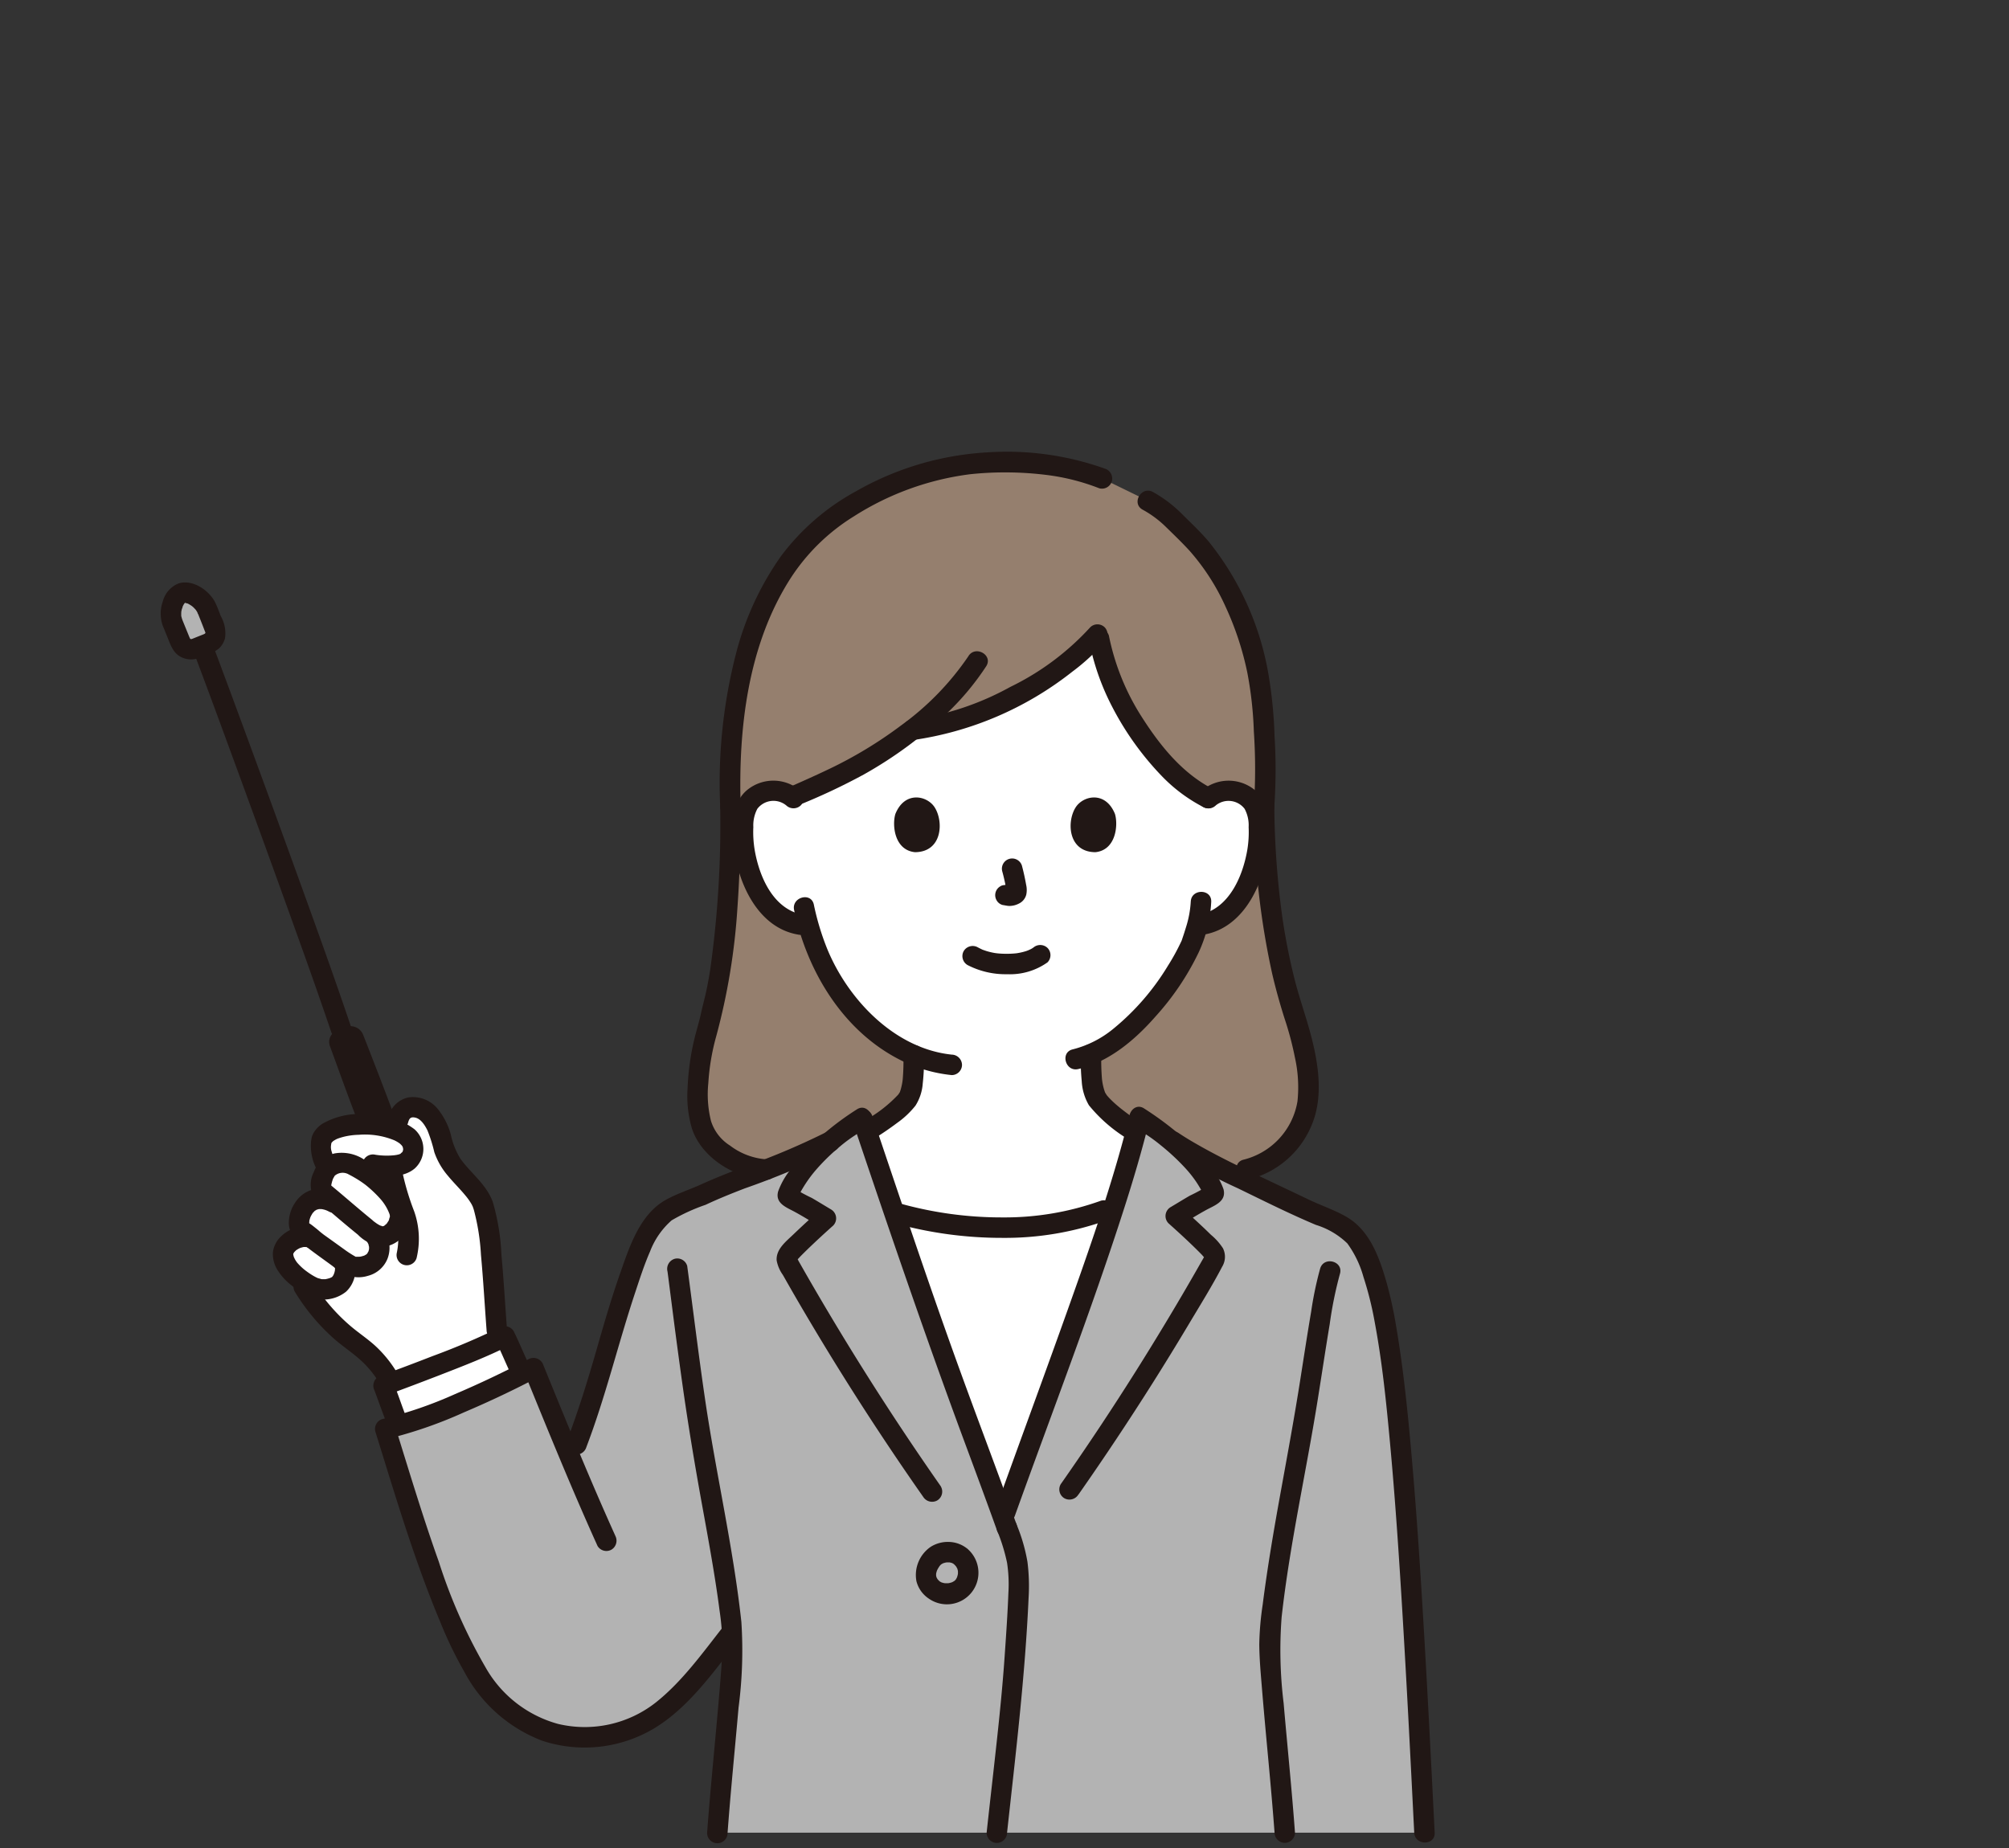
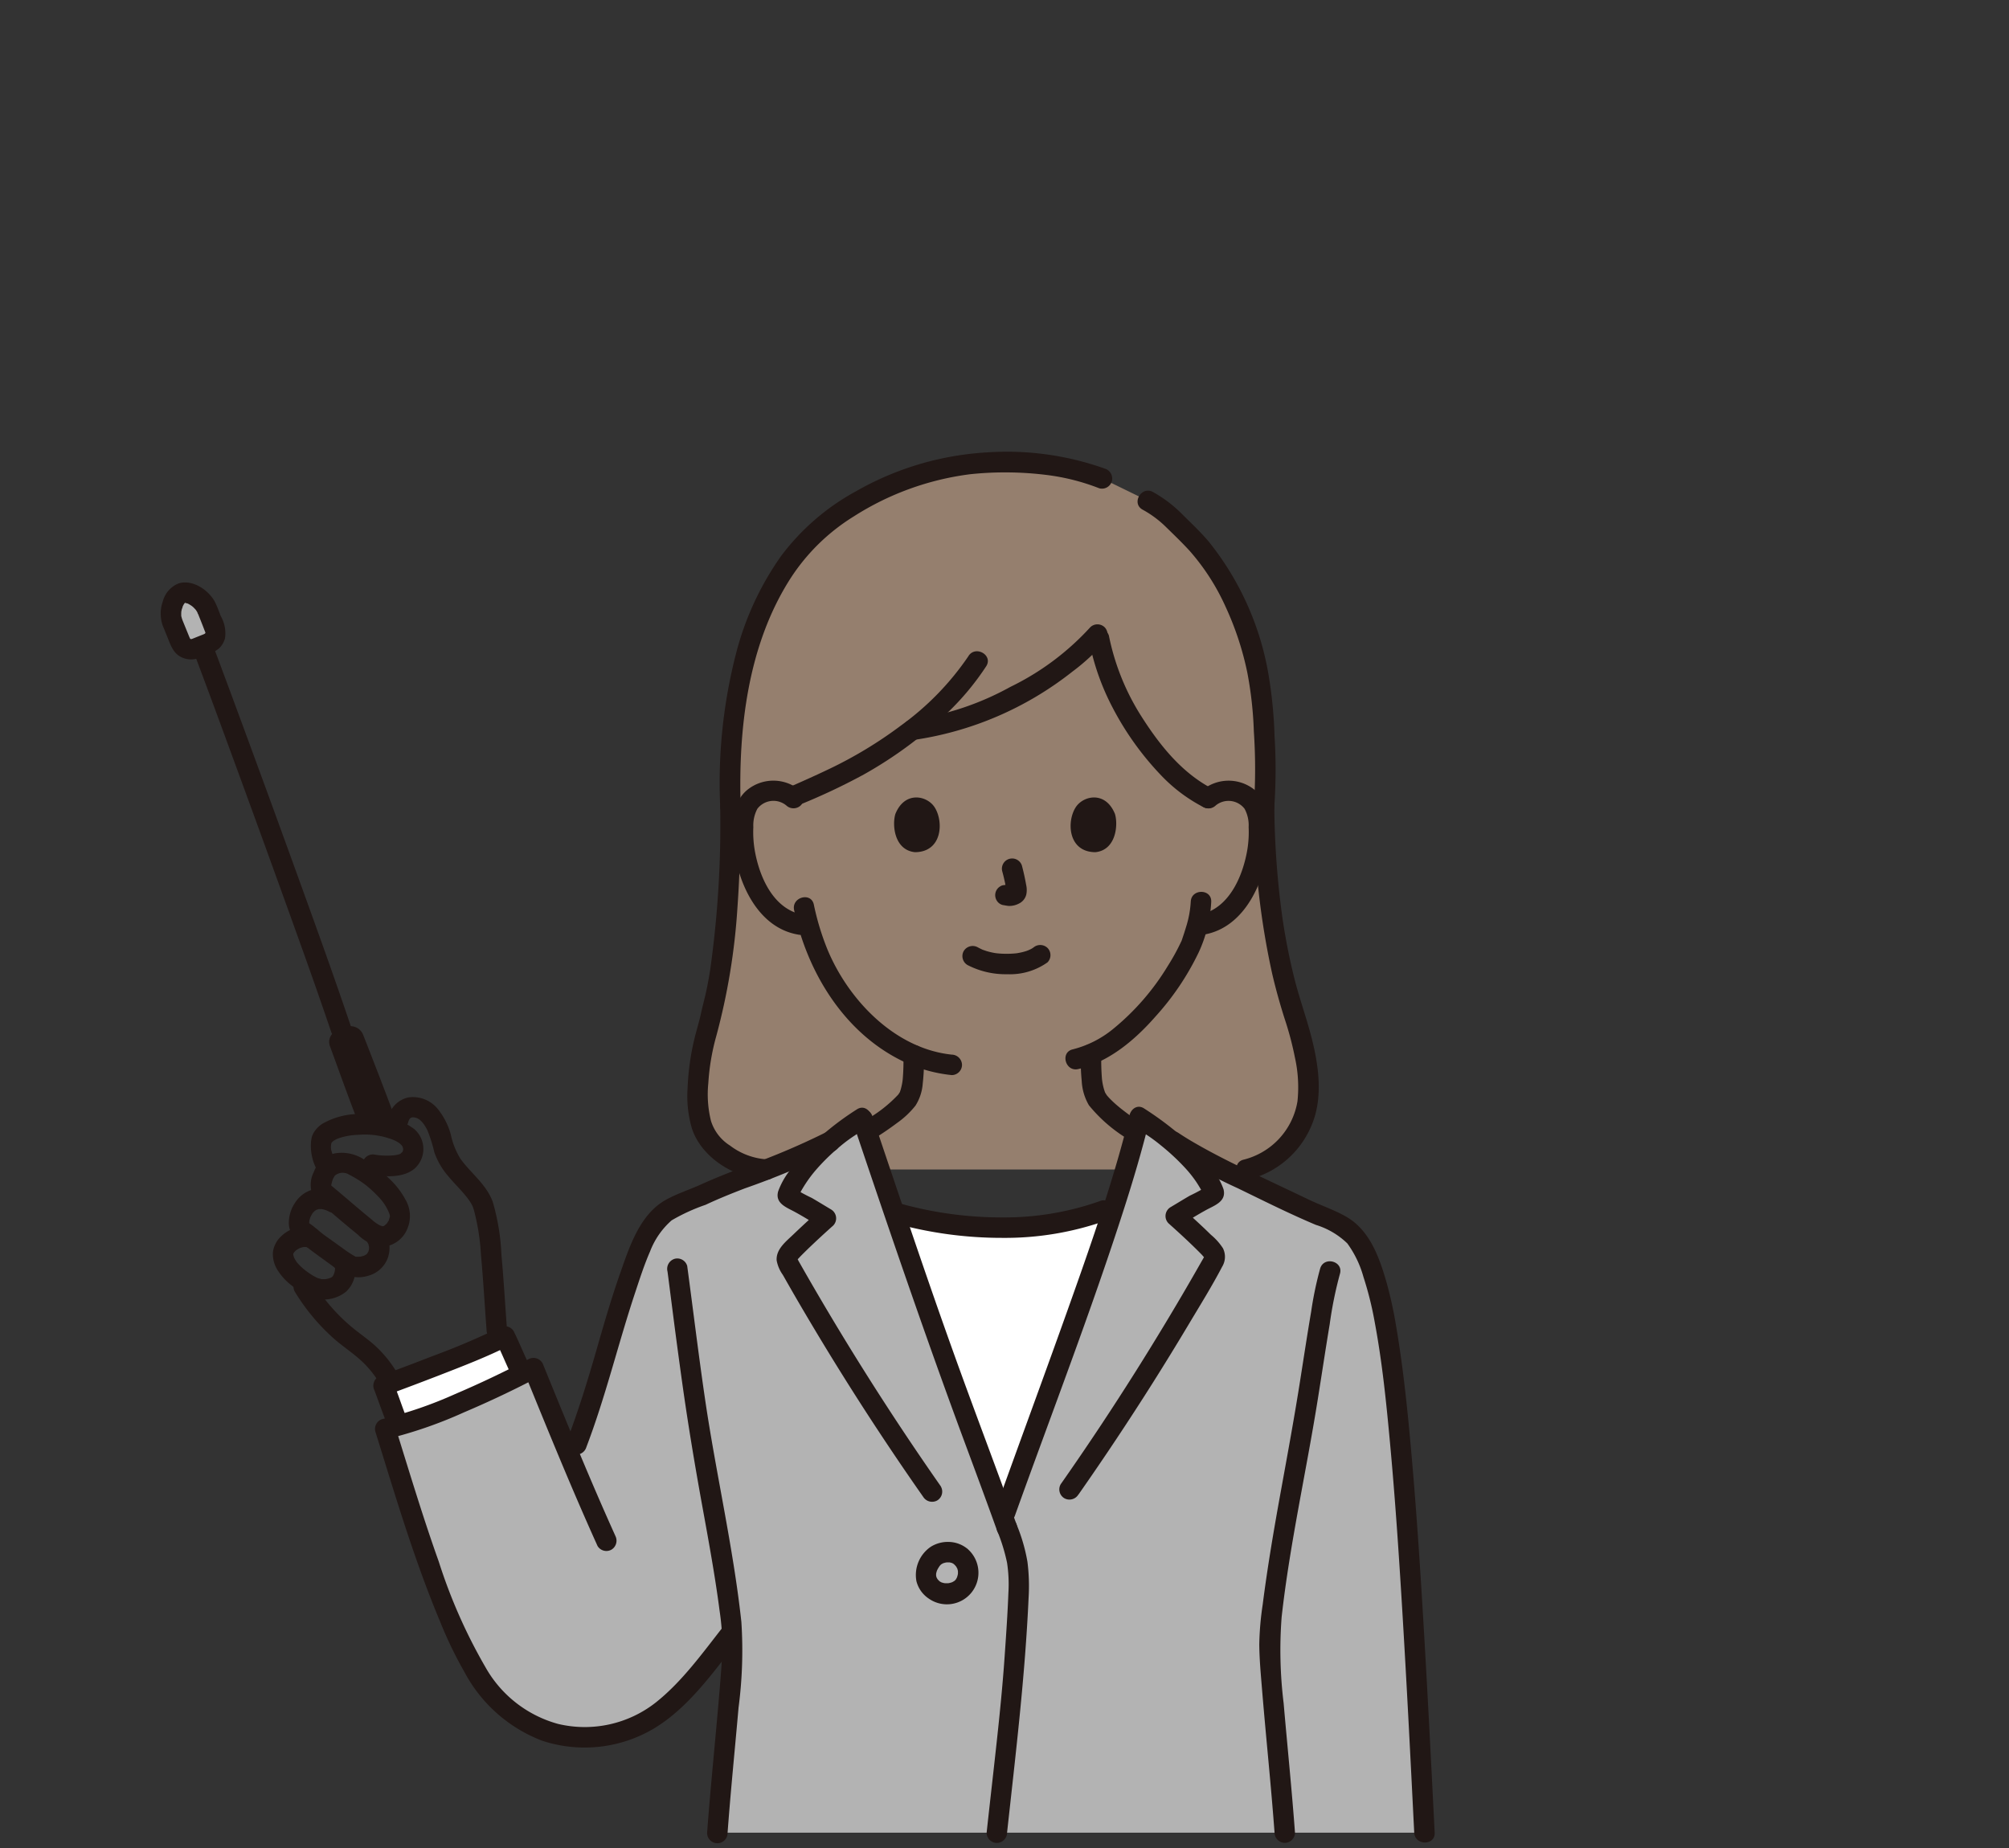
<svg xmlns="http://www.w3.org/2000/svg" width="200" height="184">
  <rect width="100%" height="100%" fill="#333333" stroke="none" />
  <defs>
    <clipPath id="a">
      <path transform="translate(-7599 2986.49)" fill="#888" d="M0 0h200v184H0z" />
    </clipPath>
  </defs>
  <g transform="translate(7599 -2986.49)" clip-path="url(#a)">
    <path d="M-7566.158 3090.644a1.189 1.189 0 01.655-1.508c.3-.127.6-.255.913-.379a1.345 1.345 0 011.74.762c.993 2.517 2.469 6.352 3.006 7.826l.733 1.86a6.09 6.09 0 00-1.746-.571 11.354 11.354 0 00-2.38-.18l-.295-.71c-.758-1.928-1.88-5.072-2.626-7.1z" fill="#211715" />
    <path d="M-7579.809 3051.179c1.571 4.137 3.086 8.294 4.609 12.448q3.233 8.821 6.4 17.666a507.86 507.86 0 012.772 7.946c.417 1.236 2.386.706 1.965-.542-1.763-5.227-3.645-10.414-5.521-15.6q-3.041-8.4-6.143-16.79c-.7-1.891-1.4-3.783-2.113-5.669a1.047 1.047 0 00-1.253-.711 1.026 1.026 0 00-.711 1.253z" fill="#211715" />
    <path d="M-7581.811 3048.513l.776 1.908a1.146 1.146 0 001.486.637l1.292-.517a1.146 1.146 0 00.637-1.486 301.291 301.291 0 00-.759-1.907c-.4-.989-1.711-1.871-2.563-1.59-.735.242-1.336 1.809-.869 2.955z" fill="#b3b3b3" />
    <path d="M-7582.798 3048.785l.448 1.1c.318.781.566 1.62 1.377 2.024a2.228 2.228 0 001.406.2 5.56 5.56 0 001.08-.393 4 4 0 001.263-.64 2.156 2.156 0 00.626-1.041 3.453 3.453 0 00-.421-2.2c-.176-.442-.335-.9-.543-1.331-.6-1.231-2.25-2.36-3.655-1.927a2.656 2.656 0 00-1.57 1.777 3.636 3.636 0 00-.011 2.431 1.043 1.043 0 001.253.711 1.029 1.029 0 00.711-1.253 3.624 3.624 0 01-.109-.367c-.051-.188-.008.016 0 .04a.722.722 0 01-.014-.194 3.02 3.02 0 01.009-.351c.016-.251-.039.155 0 0 .019-.074.03-.15.049-.224.012-.046.119-.275.1-.319.031.079-.088.17 0 .014.028-.05.052-.1.081-.151s.048-.074.07-.112c.1-.181-.124.109-.027.031a.939.939 0 00.1-.108c.119-.136-.191.123-.035.023a1.64 1.64 0 01.09-.05c.01.056-.274.085-.066.042.134-.028-.27 0-.058.008a1.157 1.157 0 00.127 0c.191 0-.074.007-.076-.012l.2.049a.57.57 0 01.134.045q-.18-.08-.076-.032c.034.015.067.031.1.048.114.059.218.127.326.2.042.027.14.12-.02-.02l.119.1c.1.085.184.182.274.276.124.131.006 0-.015-.027.042.061.087.123.127.187s.07.127.106.193c.047.085.014.144-.028-.072a1.072 1.072 0 00.072.178l.176.438c.185.464.368.928.543 1.395.062.164-.039-.07 0-.056 0 0 0 .273.008.077s.008.067-.026.071c-.015 0 .133-.226.02-.051-.03.046-.145.146-.039.071.151-.106-.082.053-.067.051s.212-.122.028-.035c-.231.109.23-.085-.089.042-.3.118-.6.239-.9.359-.089.036-.177.076-.269.105a1.033 1.033 0 00-.143.037c.046-.05.2-.019.056-.017-.216 0 .18.065-.009 0-.221-.075.177.132-.017 0l-.061-.035q-.137-.093.037.031c-.013 0-.1-.11-.1-.1q.115.154.053.059a.824.824 0 01-.053-.1c.1.17-.006-.017-.027-.069l-.111-.273-.18-.441-.387-.951a1.045 1.045 0 00-1.253-.712 1.028 1.028 0 00-.714 1.251z" fill="#211715" />
-     <path d="M-7549.54 3118.933c-.443-5.858-.655-11.556-1.7-13.17a26.838 26.838 0 00-2.377-2.842 5.556 5.556 0 01-1.289-2.451c-.345-1.576-1.182-3.644-2.855-3.742a1.519 1.519 0 00-1.6 1.28l-.281.955a6.915 6.915 0 00-1.213-.331c-2.9-.532-6.073.11-6.177 1.613a4 4 0 00.648 2.585 2.95 2.95 0 00-.651 1.957.524.524 0 00.155.357l.252.759a1.934 1.934 0 00-1.9.584c-.594.652-1.05 2.06-.331 2.573.316.226.594.454.866.674l-.042-.006c-1.206-.419-2.882.646-2.782 1.748a3.489 3.489 0 001.439 2.184l.1.079.495.82a19.267 19.267 0 004.6 5.206c.52.408 1.061.79 1.565 1.22a10.706 10.706 0 012.126 2.468l.408.712c2.1-.776 7.645-2.853 10.657-4.282-.066-.538-.113-.95-.113-.95z" fill="#fff" />
    <path d="M-7565.717 3112.629l.052.076c.049.073.1.069.017.02l-.028-.062.018.063.008.033c.011.055.011.042 0-.034-.034-.009 0-.106 0 .039v.109a.817.817 0 00-.006.111c.011.116.048-.194 0-.009-.019.075-.032.15-.053.224-.01.034-.109.293-.051.164s-.062.112-.079.14a.558.558 0 00-.056.088c-.031.1.111-.109.039-.048a.494.494 0 00-.085.09c-.062.09.082-.07.076-.056-.023.057-.2.114-.242.144-.09.06.033-.01.051-.017-.04.016-.081.03-.122.042a2.775 2.775 0 01-.34.091 2.396 2.396 0 01-.132.024c.045-.007.2-.012 0-.007-.089 0-.177.007-.265 0-.058 0-.115-.008-.174-.012.019 0 .167.039.061 0s-.233-.062-.348-.1-.02-.006 0 0a5.034 5.034 0 01-.464-.242 7.336 7.336 0 01-.615-.41l-.17-.127c.019.014.088.069 0 0s-.177-.142-.262-.217a6.188 6.188 0 01-.486-.487s-.108-.127-.045-.05-.036-.049-.039-.053a3.43 3.43 0 01-.182-.285c-.028-.05-.141-.314-.079-.141-.042-.117-.066-.235-.1-.354.038.131.013.052.008-.039-.009-.153-.071.2.011-.016 0-.006.028-.095.031-.094.024.006-.107.181-.033.09a.9.9 0 00.069-.119c.017-.029.115-.14.023-.04s0 .009.012-.008l.13-.131c.026-.027.056-.049.085-.074-.093.085-.1.064.007 0 .077-.049.153-.1.233-.14.046-.025.095-.045.14-.07-.069.037-.139.049-.025.014a3.021 3.021 0 01.3-.085c.038-.008.077-.013.115-.022.124-.033-.234 0 0 .007.087 0 .179.008.266.006.127 0-.152-.069-.048 0a.952.952 0 00.181.05 1.027 1.027 0 001.253-.711 1.041 1.041 0 00-.711-1.255 3.39 3.39 0 00-3.262.868 2.582 2.582 0 00-.8 1.6 3 3 0 00.511 1.814 5.612 5.612 0 001.3 1.413 7.984 7.984 0 001.669 1.088 3.592 3.592 0 003.8-.42 2.93 2.93 0 00.586-3.512 1.043 1.043 0 00-1.394-.365 1.031 1.031 0 00-.365 1.394z" fill="#211715" />
    <path d="M-7565.234 3105.35a3.745 3.745 0 00-2.6-.429 3.06 3.06 0 00-1.786 1.316 3.566 3.566 0 00-.624 2.111 2.091 2.091 0 00.334 1.061 4.634 4.634 0 001.014.9c.976.789 2.007 1.5 3.014 2.244a7.933 7.933 0 001.325.851 3.131 3.131 0 002.191.115 2.858 2.858 0 001.947-1.714 3.019 3.019 0 00-.388-2.858 1.047 1.047 0 00-1.4-.368 1.027 1.027 0 00-.365 1.394 2.109 2.109 0 01.272.453c-.039-.1.06.332.037.145.008.065 0 .335.008.275.014-.117-.02.079-.027.105a1.608 1.608 0 01-.072.225c.073-.174-.051.059-.08.112-.073.134.1-.129.009-.006-.017.021-.147.152-.059.073s-.058.04-.085.055c-.042.024-.085.047-.124.071-.166.1-.072.032-.026.015a3.309 3.309 0 01-.239.075 3.48 3.48 0 01-.2.045c-.166.035.141-.007-.025 0-.113.008-.223 0-.336.007-.191.006-.049-.007 0 .007a.373.373 0 01-.085-.021c-.212-.13.165.1-.042-.019a10.936 10.936 0 01-1.035-.667q-1.006-.727-2.014-1.446c-.474-.34-1.056-.9-1.533-1.2-.11-.068.073.1-.012-.02.093.134.054.1.022.025-.065-.153 0-.031 0 .028 0-.072.032-.376-.006-.17a2.864 2.864 0 01.092-.362c.02-.06.04-.121.065-.179-.07.168.018-.026.036-.057a3.938 3.938 0 01.212-.348c-.124.17.11-.1.155-.142.107-.1-.127.078 0 0l.188-.112c.045-.026.17-.053 0 0 .057-.017.117-.032.174-.051.17-.057.063-.014.007-.009a2.155 2.155 0 01.246-.006c.023 0 .23.022.124.006s.166.042.19.048a2.083 2.083 0 01.461.184 1.043 1.043 0 001.394-.365 1.029 1.029 0 00-.365-1.4z" fill="#211715" />
    <path d="M-7561.926 3107.973c-1.132-.917-2.23-1.872-3.343-2.812q-.313-.265-.631-.525a1.874 1.874 0 00-.187-.152c-.085-.052-.119-.163.017.069.114.2.055.166.036.081.059.261.007.069.007-.018 0-.056.005-.111.008-.167-.011.212 0 .016.011-.042.035-.141.067-.281.114-.419.021-.061.042-.123.067-.182-.069.16 0 .012.014-.014.038-.063.073-.127.11-.193s.028-.049-.042.04a1.1 1.1 0 01.087-.1 1.2 1.2 0 011.268-.17c-.046-.017-.173-.09.082.042l.241.127q.26.14.514.293a10.069 10.069 0 01.972.657 12.054 12.054 0 011.447 1.372 4.811 4.811 0 01.914 1.522c.019.051.042.25.027.061a1.375 1.375 0 01-.006.3c.032-.228-.127.342-.057.174a1.791 1.791 0 01-.1.185s-.174.255-.079.136a1.817 1.817 0 01-.139.152c-.016.016-.24.182-.105.1a1.21 1.21 0 01-.17.1c.158-.067-.17.022-.008-.005-.165.027-.121-.01-.054 0 .007 0-.308-.1-.178-.046a2.9 2.9 0 01-.533-.319 3.9 3.9 0 01-.311-.242 1.049 1.049 0 00-1.441 0 1.026 1.026 0 000 1.441 3.917 3.917 0 002.625 1.194 2.869 2.869 0 002.292-1.759 3.233 3.233 0 00-.192-2.946 8.079 8.079 0 00-1.715-2.167 12.326 12.326 0 00-2.33-1.759 4.066 4.066 0 00-2.985-.652 2.911 2.911 0 00-2.08 1.85 2.815 2.815 0 00-.075 2.408 4.2 4.2 0 00.971.9c.334.28.664.563.994.846.825.707 1.655 1.407 2.5 2.091a1.049 1.049 0 001.441 0 1.026 1.026 0 00.002-1.452zM-7558.38 3098.279c.111-.362.2-.629.728-.509.549.123.941.738 1.206 1.27a14.794 14.794 0 01.683 2.167 7.194 7.194 0 001.36 2.359c.552.674 1.182 1.281 1.735 1.956a6.031 6.031 0 01.62.879c.031.055.154.325.067.116.059.142.108.29.154.437a21.974 21.974 0 01.708 4.485c.23 2.5.371 5 .559 7.5a1.044 1.044 0 001.019 1.019 1.027 1.027 0 001.019-1.019c-.188-2.5-.329-5-.559-7.5a21.955 21.955 0 00-.856-5.255c-.62-1.753-2.165-2.85-3.221-4.312a7.573 7.573 0 01-.969-2.443 6.982 6.982 0 00-1.3-2.532 3.181 3.181 0 00-2.914-1.141 2.609 2.609 0 00-2 1.985c-.385 1.256 1.58 1.794 1.964.542z" fill="#211715" />
-     <path d="M-7561.057 3102.81a22.709 22.709 0 001.176 4.359 6.846 6.846 0 01.384 4.06 1.02 1.02 0 001.964.542 8.217 8.217 0 00-.239-4.682 25.712 25.712 0 01-1.248-4.279 1.051 1.051 0 00-1.019-1.019 1.025 1.025 0 00-1.019 1.019z" fill="#211715" />
    <path d="M-7562.171 3103.431c1.4.222 3.278.4 4.451-.594a2.619 2.619 0 00-.03-3.92 7.566 7.566 0 00-4.81-1.481 7.422 7.422 0 00-4.369.956 2.844 2.844 0 00-.8.809 2.078 2.078 0 00-.234.516c-.024.082-.1.64-.068.368a5.051 5.051 0 00.59 2.895 1.026 1.026 0 001.394.365 1.042 1.042 0 00.365-1.394 5.154 5.154 0 01-.3-.8 1.358 1.358 0 01-.068-.581c0-.036.069-.416.029-.268-.051.192.092-.2.013-.03s.13-.17.028-.038.217-.194.115-.111c-.071.058.124-.079.163-.1.085-.051.174-.1.264-.14s.021-.011 0 0c.068-.028.139-.053.208-.076.127-.042.26-.082.391-.117a6.939 6.939 0 011.56-.212 7.7 7.7 0 013.554.556c.107.052.212.11.313.17.031.019.247.167.147.09a2.53 2.53 0 01.248.233c.081.085 0-.016-.016-.032.034.045.064.094.093.142.077.131 0-.082.042.1s.01-.042.027.142c.015.163 0 .107.013.037a.966.966 0 01-.036.15c-.032.109 0 .022.012 0a.934.934 0 01-.1.181c.079-.107-.183.137-.109.088a.607.607 0 01-.227.1c-.058.017-.118.029-.178.042s-.333.048-.137.026a7.385 7.385 0 01-1.992-.038 1.051 1.051 0 00-1.253.711 1.026 1.026 0 00.711 1.253zM-7569.668 3115.07a20.426 20.426 0 003.886 4.683c.781.691 1.647 1.273 2.44 1.949a10.035 10.035 0 011.967 2.261c.7 1.1 2.465.085 1.759-1.028a11.984 11.984 0 00-2.051-2.468c-.774-.7-1.652-1.276-2.445-1.955a18.615 18.615 0 01-3.8-4.47 1.019 1.019 0 00-1.756 1.028z" fill="#211715" />
    <path d="M-7474.914 3102.93a8.166 8.166 0 006.155-7.641 22.681 22.681 0 00-1.248-7.254c-1.023-3.188-3.011-9.663-3.151-21.243a72.5 72.5 0 00-.14-9.775c-.447-6.272-3.251-13.276-7.286-17.168-1.745-1.683-2.25-2.469-4.15-3.5l-4.557-2.224c-2.8-1.081-5.413-1.6-10.335-1.6a28.7 28.7 0 00-18.439 7.208c-5.288 5.062-8.642 14.308-8.219 27.059 0 9.292-.705 15.991-1.7 19.8-.14.539-.276 1.155-.4 1.817a23.78 23.78 0 00-1.159 6.919c-.038 2.012.31 4.274 1.923 5.484a8.161 8.161 0 004.865 2.118z" fill="#957f6e" />
-     <path d="M-7508.182 3094.459a18.251 18.251 0 00.133-2.929 17.654 17.654 0 01-6.47-5.058 20.977 20.977 0 01-4.012-7.866 4.946 4.946 0 01-3.178-1.133 7.819 7.819 0 01-2.024-2.656 12.314 12.314 0 01-1.256-6.528 4.108 4.108 0 01.43-1.653 2.909 2.909 0 012.089-1.39 3.1 3.1 0 012.31.594c1.486-.6 5.64-2.515 6.745-3.169a50.034 50.034 0 005.2-3.5 21.4 21.4 0 002.741-.5 20.884 20.884 0 002.038-.538c5.234-1.7 11.113-5.317 13.753-8.546a23.636 23.636 0 004.426 10.241 18.5 18.5 0 006.553 6.141 3.078 3.078 0 012.462-.722 2.907 2.907 0 012.09 1.389 4.108 4.108 0 01.43 1.653 12.314 12.314 0 01-1.256 6.528 7.819 7.819 0 01-2.024 2.656 5.184 5.184 0 01-2.413 1.088l-.413.064c-.2.741-.42 1.366-.53 1.7-.722 1.964-4.873 8.907-10.031 11.121a11.617 11.617 0 00.45 4.2c.369.913 2.1 2.267 3.922 3.5 0 0 .6 14.275-13.474 14.275-13.8 0-13.119-14.364-13.119-14.364 1.944-1.206 3.748-2.517 4.109-3.409a5.5 5.5 0 00.315-1.181z" fill="#fff" />
    <path d="M-7499.632 3108.726h-.156a43.121 43.121 0 01-9.839-1.414l-.38-.145c1.649 4.862 3.353 9.819 4.988 14.377 1.88 5.239 3.99 10.786 5.9 16.061 2.092-5.843 3.63-9.98 5.69-15.723 1.709-4.764 3.625-9.983 5.285-15.133l-.976.27a31.924 31.924 0 01-10.512 1.707zM-7560.695 3124.387c1.4-.514 8.878-3.268 11.956-4.845.351.7 1.087 2.427 1.537 3.353l.194.393a77.679 77.679 0 01-12.31 5.136c-.1-.259-.179-.447-.187-.473-.391-1.165-1.168-3.179-1.321-3.516z" fill="#fff" />
    <path d="M-7457.189 3168.963c-1.258-25.028-2.433-46.786-4.81-54.71-.683-2.279-1.545-4.294-2.684-5.205a24.217 24.217 0 00-4.351-2.153c-4.819-2.328-11.554-5.312-14.177-7.486l-.439-.342s-1.633-1.106-1.906-1.3c-1.9 7.782-5.147 16.525-7.87 24.114-2.06 5.743-3.6 9.88-5.688 15.723-1.907-5.275-4.019-10.824-5.9-16.061-2.714-7.565-5.619-16.228-8.141-23.732l-.034.024-1.95 1.321q-.646.5-1.239 1.011c-4 2.153-9.015 3.527-13.133 5.518-1.262.61-2.743.9-3.7 1.92a10.691 10.691 0 00-2.224 3.63c-3.016 7.876-3.39 12.185-6.738 20.508-1.245-2.975-2.414-5.869-3.705-9.037-4.11 2.165-10.658 5.164-14.767 6.055 2.048 6.558 4.1 13.613 6.989 20.18 2.006 4.563 4.752 8.816 9.572 10.084a12.31 12.31 0 0010.642-1.955c2.6-1.9 5.472-5.757 7.276-8.035l.05-.053c.035.43.053.806.053 1.118 0 2.946-1.078 12.836-1.52 18.864z" fill="#b3b3b3" />
    <path d="M-7527.303 3066.791a103.685 103.685 0 01-1 16.284c-.141.879-.3 1.755-.507 2.622-.131.558-.281 1.111-.4 1.672-.176.815-.424 1.6-.626 2.413a25.229 25.229 0 00-.712 5.044 11.441 11.441 0 00.432 4.033c.979 2.951 4.338 4.97 7.36 5.094 1.311.053 1.309-1.985 0-2.037a6.752 6.752 0 01-3.571-1.366 4.474 4.474 0 01-1.891-2.445 11 11 0 01-.267-3.778 22.467 22.467 0 01.793-4.68 64.443 64.443 0 002.109-12.834c.236-3.333.318-6.676.319-10.018a1.019 1.019 0 00-2.037 0zM-7474.175 3066.792a78.15 78.15 0 001.816 16.617c.35 1.51.768 3 1.236 4.48a31.8 31.8 0 011.041 3.925 13.542 13.542 0 01.247 4.336 7.2 7.2 0 01-5.348 5.8c-1.277.293-.737 2.258.542 1.964a9.164 9.164 0 006.235-5.438c1.206-2.875.623-6.314-.173-9.227-.467-1.707-1.057-3.375-1.5-5.09a60.756 60.756 0 01-1.289-6.542 84.238 84.238 0 01-.77-10.824 1.019 1.019 0 00-2.038 0z" fill="#211715" />
    <path d="M-7477.973 3066.686a2.017 2.017 0 012.877.337 3.455 3.455 0 01.4 1.822 10.837 10.837 0 01-.127 2.234c-.456 2.693-1.855 5.975-4.854 6.5a1.027 1.027 0 00-.711 1.253 1.042 1.042 0 001.253.712c4.122-.718 6.092-5.394 6.434-9.115.165-1.8.119-4.053-1.4-5.295a4.123 4.123 0 00-5.314.115 1.028 1.028 0 000 1.441 1.04 1.04 0 001.441 0z" fill="#211715" />
    <path d="M-7480.458 3076.267a10.266 10.266 0 01-.478 2.557c-.1.327-.2.652-.313.976l-.1.3c-.068.2-.04.1-.014.042a21.6 21.6 0 01-1.374 2.515 24.391 24.391 0 01-5.449 6.282 10.339 10.339 0 01-4.018 2.032c-1.277.295-.736 2.259.542 1.964 3.1-.715 5.7-2.947 7.743-5.289a26.594 26.594 0 004.251-6.33 13.637 13.637 0 001.249-5.042c.045-1.311-2-1.31-2.037 0zM-7519.285 3065.246a4.122 4.122 0 00-5.313-.115c-1.521 1.242-1.567 3.494-1.4 5.295.342 3.721 2.312 8.4 6.433 9.115a1.048 1.048 0 001.253-.712 1.027 1.027 0 00-.711-1.253c-3-.522-4.4-3.8-4.854-6.5a10.872 10.872 0 01-.127-2.234 3.513 3.513 0 01.4-1.822 2.015 2.015 0 012.877-.337 1.046 1.046 0 001.441 0 1.027 1.027 0 000-1.441z" fill="#211715" />
    <path d="M-7519.945 3077.098c1.3 6.162 4.94 12.167 10.746 15.018a14.56 14.56 0 004.95 1.418 1.026 1.026 0 001.019-1.019 1.042 1.042 0 00-1.019-1.019c-5.714-.594-10.387-5.535-12.443-10.634a25.754 25.754 0 01-1.289-4.306c-.271-1.282-2.236-.739-1.964.542zM-7489.021 3033.146a29.06 29.06 0 00-11.725-1.613 29.671 29.671 0 00-13.041 3.874 23.1 23.1 0 00-7.479 6.478 29.551 29.551 0 00-4.453 9.644 51.616 51.616 0 00-1.584 15.263c.042 1.308 2.08 1.313 2.038 0-.245-7.725.7-16.072 4.966-22.721a20.024 20.024 0 016.282-6.155 28.08 28.08 0 0111.617-4.211 33.364 33.364 0 017.614.078 21.7 21.7 0 015.224 1.326 1.026 1.026 0 001.253-.711 1.041 1.041 0 00-.711-1.252zM-7472.14 3066.795a53.636 53.636 0 00.025-6.989 45.231 45.231 0 00-.611-6.208 28.854 28.854 0 00-5.917-13.151c-.815-.976-1.753-1.845-2.651-2.742a12.99 12.99 0 00-2.928-2.228c-1.149-.633-2.178 1.126-1.028 1.759a10.416 10.416 0 012.316 1.717c.792.776 1.6 1.548 2.351 2.368a22.189 22.189 0 013.59 5.575 30.081 30.081 0 012.169 6.579 37.583 37.583 0 01.646 5.829 55.493 55.493 0 010 7.5 1.027 1.027 0 001.019 1.019 1.039 1.039 0 001.019-1.019zM-7491.401 3091.443a21.384 21.384 0 00.089 2.69 5.31 5.31 0 00.717 2.406 14.96 14.96 0 004.07 3.476 1.019 1.019 0 101.028-1.759 27.965 27.965 0 01-2.007-1.464c-.281-.23-.555-.467-.815-.722a7.606 7.606 0 01-.332-.34 4.552 4.552 0 01-.157-.182c-.1-.125.112.183-.028-.039-.062-.1-.123-.191-.175-.294s.056.165 0-.016c-.031-.1-.065-.19-.093-.287a5.887 5.887 0 01-.191-.974 22.775 22.775 0 01-.067-2.5 1.019 1.019 0 00-2.037 0z" fill="#211715" />
    <path d="M-7509.064 3091.531a21.838 21.838 0 01-.07 2.444 6.029 6.029 0 01-.2 1c-.028.094-.06.186-.093.279.023-.065.058-.1.007-.019-.036.056-.233.348-.09.167a13.45 13.45 0 01-3.6 2.759 1.019 1.019 0 001.028 1.759 30.17 30.17 0 002.406-1.633 8.757 8.757 0 001.816-1.716 4.751 4.751 0 00.722-2.212 20.407 20.407 0 00.118-2.831 1.019 1.019 0 00-2.037 0zM-7502.583 3051.81a27.694 27.694 0 01-6.7 6.9 42.187 42.187 0 01-7.286 4.4q-1.051.5-2.111.976-.465.209-.931.415l-.413.18-.143.062a1 1 0 01-.1.042 1.053 1.053 0 00-.711 1.253 1.025 1.025 0 001.253.711 62.454 62.454 0 006.711-3.141 41.472 41.472 0 008.506-6.312 26.507 26.507 0 003.683-4.464c.718-1.1-1.045-2.122-1.759-1.029z" fill="#211715" />
    <path d="M-7508.172 3060.184a33.132 33.132 0 0015.928-6.82 20.433 20.433 0 003.218-2.974 1.046 1.046 0 000-1.441 1.027 1.027 0 00-1.441 0 26.3 26.3 0 01-7.952 5.934 28.253 28.253 0 01-9.753 3.263 1.051 1.051 0 00-1.019 1.019 1.025 1.025 0 001.019 1.019z" fill="#211715" />
    <path d="M-7478.183 3065.086c-3.056-1.544-5.264-4.269-7.081-7.1a23.607 23.607 0 01-3.343-8.209 1.02 1.02 0 00-1.965.542 24.286 24.286 0 002.338 6.633 29.345 29.345 0 004.974 6.892 15.823 15.823 0 004.047 3c1.169.591 2.201-1.166 1.03-1.758zM-7558.52 3127.681c-.5-1.242-.889-2.532-1.423-3.76l-.609 1.5q2.644-.976 5.272-1.992c2.375-.926 4.781-1.845 7.055-3l-1.394-.365c.544 1.1 1 2.245 1.537 3.353a1.029 1.029 0 001.394.365 1.041 1.041 0 00.365-1.394c-.534-1.107-.993-2.25-1.537-3.353a1.037 1.037 0 00-1.394-.365q-3.273 1.59-6.693 2.847-2.564 1-5.148 1.943a1.042 1.042 0 00-.609 1.5c-.154-.354-.018-.033.011.042.048.125.093.25.139.376l.315.865c.243.666.487 1.333.753 1.991a1.051 1.051 0 001.253.711 1.026 1.026 0 00.711-1.253zM-7509.898 3108.295a39.74 39.74 0 0010.695 1.446 30.066 30.066 0 0010.354-1.74 1.049 1.049 0 00.715-1.253 1.026 1.026 0 00-1.253-.711 28.381 28.381 0 01-9.812 1.667 37.625 37.625 0 01-10.153-1.373 1.019 1.019 0 00-.542 1.964zM-7504.066 3142.202a2.613 2.613 0 01.313.334l-.159-.206a2.223 2.223 0 01.255.43l-.1-.243a2.108 2.108 0 01.143.518l-.037-.271a2.312 2.312 0 010 .578l.036-.271a2.508 2.508 0 01-.166.61l.1-.243a2.077 2.077 0 01-.244.432l.159-.206a1.825 1.825 0 01-.322.318l.206-.159a2.205 2.205 0 01-.457.261l.244-.1a2.573 2.573 0 01-.594.159l.271-.036a2.731 2.731 0 01-.694 0l.271.037a2.4 2.4 0 01-.569-.152l.243.1a1.9 1.9 0 01-.388-.222l.206.159a2.319 2.319 0 01-.378-.377l.159.206a1.978 1.978 0 01-.252-.432l.1.243a1.86 1.86 0 01-.11-.408l.037.271a2.014 2.014 0 010-.5l-.036.271a2.444 2.444 0 01.17-.6l-.1.243a3.132 3.132 0 01.392-.658l-.159.206a1.917 1.917 0 01.3-.312l-.206.159a2.064 2.064 0 01.417-.244l-.243.1a2.428 2.428 0 01.612-.165l-.271.037a2.45 2.45 0 01.6 0l-.271-.037a2.183 2.183 0 01.5.133l-.243-.1a1.862 1.862 0 01.405.236l-.206-.159.066.055a1.084 1.084 0 00.722.3 1.019 1.019 0 00.722-1.74 3.026 3.026 0 00-1.946-.743 3.2 3.2 0 00-1.775.486 3.4 3.4 0 00-1.425 3.423 2.951 2.951 0 001.215 1.724 3.14 3.14 0 004.949-2.809 3.144 3.144 0 00-1.019-2.08 1.019 1.019 0 10-1.441 1.441zM-7498.744 3168.962c.849-7.8 1.795-15.568 2.144-23.407a19.13 19.13 0 00-.115-3.554 17.275 17.275 0 00-1.066-3.683 1.047 1.047 0 00-1.253-.711 1.026 1.026 0 00-.711 1.253 18.2 18.2 0 011 3.231 14.291 14.291 0 01.131 3.038c-.08 2.109-.23 4.216-.375 6.321-.262 3.783-.679 7.548-1.1 11.317-.23 2.066-.467 4.13-.69 6.2a1.025 1.025 0 001.019 1.019 1.043 1.043 0 001.019-1.019zM-7516.945 3099.314a71.39 71.39 0 01-8.1 3.4c-1.4.537-2.8 1.089-4.169 1.709-1.15.522-2.4.919-3.5 1.532-2.585 1.435-3.618 4.663-4.533 7.267-.887 2.524-1.632 5.094-2.368 7.664-.884 3.087-1.832 6.149-2.977 9.151a1.027 1.027 0 00.711 1.253 1.041 1.041 0 001.253-.711c1.925-5.044 3.163-10.287 4.863-15.4.454-1.368.9-2.759 1.478-4.081a7.845 7.845 0 012.148-3.1 18.686 18.686 0 013.382-1.549c1.273-.6 2.585-1.127 3.9-1.633a80.116 80.116 0 008.941-3.741c1.158-.615.13-2.375-1.028-1.759zM-7482.702 3101.046a57.382 57.382 0 006.922 3.753c2.572 1.248 5.144 2.54 7.78 3.65a7.773 7.773 0 013.13 1.845 10.385 10.385 0 011.6 3.322 33.729 33.729 0 011.133 4.554c.738 3.965 1.135 7.869 1.511 11.936.509 5.5.879 11.019 1.214 16.534.452 7.438.829 14.88 1.2 22.322.065 1.3 2.1 1.312 2.037 0-.34-6.758-.682-13.516-1.08-20.271-.34-5.753-.71-11.5-1.216-17.244-.38-4.308-.809-8.627-1.539-12.891a40.535 40.535 0 00-.934-4.3c-.717-2.511-1.672-5.282-4.067-6.64-1.191-.675-2.5-1.11-3.732-1.7-1.307-.63-2.621-1.246-3.931-1.868-2.558-1.216-5.131-2.431-7.577-3.863a28.437 28.437 0 01-1.43-.891c-1.093-.731-2.114 1.033-1.029 1.759z" fill="#211715" />
    <path d="M-7486.582 3097.661c-1.3 5.253-3.014 10.394-4.8 15.493-1.783 5.078-3.622 10.136-5.463 15.192q-1.538 4.227-3.064 8.459a1.028 1.028 0 00.711 1.253 1.04 1.04 0 001.253-.711c3.648-10.167 7.556-20.262 10.858-30.55.911-2.84 1.758-5.7 2.474-8.6.315-1.273-1.65-1.816-1.965-.542z" fill="#211715" />
    <path d="M-7491.64 3135.303q3.843-5.491 7.423-11.161 1.811-2.87 3.55-5.784c1.133-1.9 2.313-3.791 3.337-5.749a1.9 1.9 0 00.077-1.835 5.956 5.956 0 00-1.2-1.343c-.9-.888-1.838-1.74-2.779-2.584l-.206 1.6c.84-.5 1.668-1.019 2.526-1.489.834-.456 2.023-.838 1.717-2.057a6.968 6.968 0 00-1.208-2.118 16.785 16.785 0 00-1.571-1.868 31.963 31.963 0 00-5.114-4.05c-1.089-.737-2.109 1.027-1.029 1.759l1.231.833a16.209 16.209 0 011.453 1.073 22.278 22.278 0 012.482 2.32 11.849 11.849 0 01.98 1.231q.212.309.4.63.107.18.209.362c.025.042.164.355.163.264l.139-.514-.069.109.365-.365a17.721 17.721 0 01-1.783.97c-.647.374-1.282.768-1.925 1.149a1.028 1.028 0 00-.206 1.6c.767.69 1.532 1.383 2.277 2.1q.54.517 1.061 1.05c.023.023.217.267.275.284-.035-.01.005-.208 0-.2-.113.223-.246.438-.369.656q-1.573 2.77-3.21 5.5-3.229 5.391-6.7 10.634-1.993 3.008-4.063 5.963a1.028 1.028 0 00.365 1.394 1.04 1.04 0 001.394-.365zM-7470.082 3168.962c-.317-4.3-.758-8.592-1.129-12.888a43.251 43.251 0 01-.2-8.574c.8-7.194 2.448-14.467 3.6-21.691.4-2.5.773-5 1.189-7.492a39.109 39.109 0 011.014-4.989c.382-1.257-1.582-1.794-1.965-.542a34.871 34.871 0 00-.9 4.312c-.371 2.169-.7 4.344-1.043 6.517-.6 3.857-1.309 7.691-2.006 11.532-.669 3.688-1.3 7.388-1.774 11.106a29.748 29.748 0 00-.34 3.94c.009 1.477.148 2.957.268 4.428.39 4.782.9 9.554 1.251 14.339a1.044 1.044 0 001.019 1.019 1.027 1.027 0 001.019-1.019zM-7532.549 3113.08c-.037-.273.02.149.03.228l.061.467.152 1.182.355 2.765q.442 3.419.921 6.834c.566 3.99 1.229 7.959 1.95 11.922.625 3.433 1.287 7.043 1.717 10.394a24.007 24.007 0 01.272 3.716c-.042 1.5-.174 3.008-.3 4.508-.385 4.624-.872 9.24-1.213 13.867a1.019 1.019 0 102.037 0c.306-4.156.729-8.3 1.092-12.455a43.751 43.751 0 00.279-8.54c-.807-7.406-2.513-14.7-3.6-22.069-.655-4.446-1.191-8.906-1.791-13.36a1.026 1.026 0 00-1.253-.712 1.047 1.047 0 00-.711 1.253zM-7514.113 3098.172c3.555 10.577 7.149 21.134 11.027 31.6 1.124 3.03 2.25 6.059 3.341 9.1a1.045 1.045 0 001.253.711 1.027 1.027 0 00.711-1.253c-1.945-5.42-4-10.8-5.954-16.215-1.89-5.234-3.693-10.5-5.478-15.77q-1.475-4.354-2.936-8.713c-.416-1.237-2.384-.706-1.965.542z" fill="#211715" />
    <path d="M-7505.325 3134.5q-7.239-10.344-13.525-21.312l-.45-.79-.2-.351c-.026-.047-.177-.392-.162-.252 0 .027.019.127-.007.149.146-.127.279-.288.414-.424q.28-.283.565-.561a86.996 86.996 0 012.636-2.444 1.028 1.028 0 00-.206-1.6c-.642-.382-1.278-.775-1.924-1.15a17.717 17.717 0 01-1.783-.969l.365.365-.069-.11.139.514c0 .076.106-.16.123-.191l.2-.368q.21-.363.441-.713a12.944 12.944 0 01.958-1.273 20.445 20.445 0 012.445-2.39 14.355 14.355 0 011.45-1.079l1.231-.833c1.079-.731.061-2.5-1.029-1.759a28.284 28.284 0 00-5.082 4.11 17.836 17.836 0 00-1.543 1.919 7.508 7.508 0 00-1.2 2.139c-.31 1.177.82 1.571 1.631 2.011.888.481 1.743 1.021 2.612 1.536l-.206-1.6a98.914 98.914 0 00-2.493 2.3c-.736.713-1.764 1.48-1.688 2.611a3.544 3.544 0 00.614 1.439q.449.791.9 1.579.806 1.4 1.633 2.794 3.435 5.8 7.152 11.426 2.1 3.181 4.287 6.3a1.046 1.046 0 001.394.365 1.027 1.027 0 00.365-1.394zM-7537.75 3139.388c-2.526-5.591-4.834-11.272-7.149-16.953a1.038 1.038 0 00-1.5-.609q-3.58 1.882-7.306 3.472a41.524 41.524 0 01-7.216 2.48 1.028 1.028 0 00-.712 1.253c1.308 4.191 2.568 8.4 4.017 12.544.748 2.14 1.545 4.263 2.422 6.354a40.584 40.584 0 002.436 5.051 14.7 14.7 0 007.72 6.825 13.5 13.5 0 0011.246-1.278c3.448-2.122 5.873-5.65 8.341-8.772a1.051 1.051 0 000-1.441 1.026 1.026 0 00-1.441 0c-2.1 2.66-4.14 5.553-6.814 7.68a11.442 11.442 0 01-9.739 2.141 11.9 11.9 0 01-7.23-5.653 53.067 53.067 0 01-4.644-10.506c-1.59-4.449-2.942-8.978-4.35-13.486l-.71 1.252a43.656 43.656 0 007.548-2.619q3.8-1.613 7.462-3.538l-1.5-.609c2.381 5.843 4.754 11.688 7.354 17.439a1.026 1.026 0 001.394.365 1.043 1.043 0 00.365-1.394zM-7502.689 3082.572a8.238 8.238 0 003.968.918 6.452 6.452 0 004-1.179 1.024 1.024 0 000-1.441 1.045 1.045 0 00-1.441 0c.308-.24.066-.054-.014 0s-.162.1-.246.142-.371.156-.093.053c-.113.042-.225.085-.34.124a5.95 5.95 0 01-.949.216 8.565 8.565 0 01-1.048.05 8.591 8.591 0 01-.877-.045c-.008 0-.34-.047-.137-.015a6.8 6.8 0 01-.887-.2c-.124-.037-.245-.082-.368-.124-.262-.09.146.076-.09-.035q-.228-.107-.45-.225a1.041 1.041 0 00-1.394.365 1.03 1.03 0 00.365 1.394zM-7499.232 3073.217a18.674 18.674 0 01.439 2.009l-.036-.271a1.213 1.213 0 01.008.277l.036-.271a.629.629 0 01-.031.125l.1-.244a.471.471 0 01-.042.08l.159-.206a.413.413 0 01-.066.065l.206-.159a1.351 1.351 0 01-.159.085l.244-.1a1.164 1.164 0 01-.268.078l.271-.036a1.085 1.085 0 01-.252 0l.271.036c-.1-.013-.188-.036-.283-.049a.769.769 0 00-.406-.018.754.754 0 00-.379.121 1.019 1.019 0 00-.365 1.394.976.976 0 00.609.467c.215.029.424.085.643.093a2.056 2.056 0 00.945-.225 1.363 1.363 0 00.755-.9 2.268 2.268 0 00-.01-.969 22.972 22.972 0 00-.424-1.923 1.02 1.02 0 00-1.965.542zM-7509.862 3067.529c-.336 1.09-.117 3.6 1.948 3.811 2.729-.017 2.875-3.048 1.956-4.474-.752-1.166-2.964-1.651-3.904.663zM-7488.005 3067.529c.335 1.09.117 3.6-1.948 3.811-2.729-.017-2.875-3.048-1.956-4.474.752-1.166 2.964-1.651 3.904.663z" fill="#211715" />
  </g>
</svg>